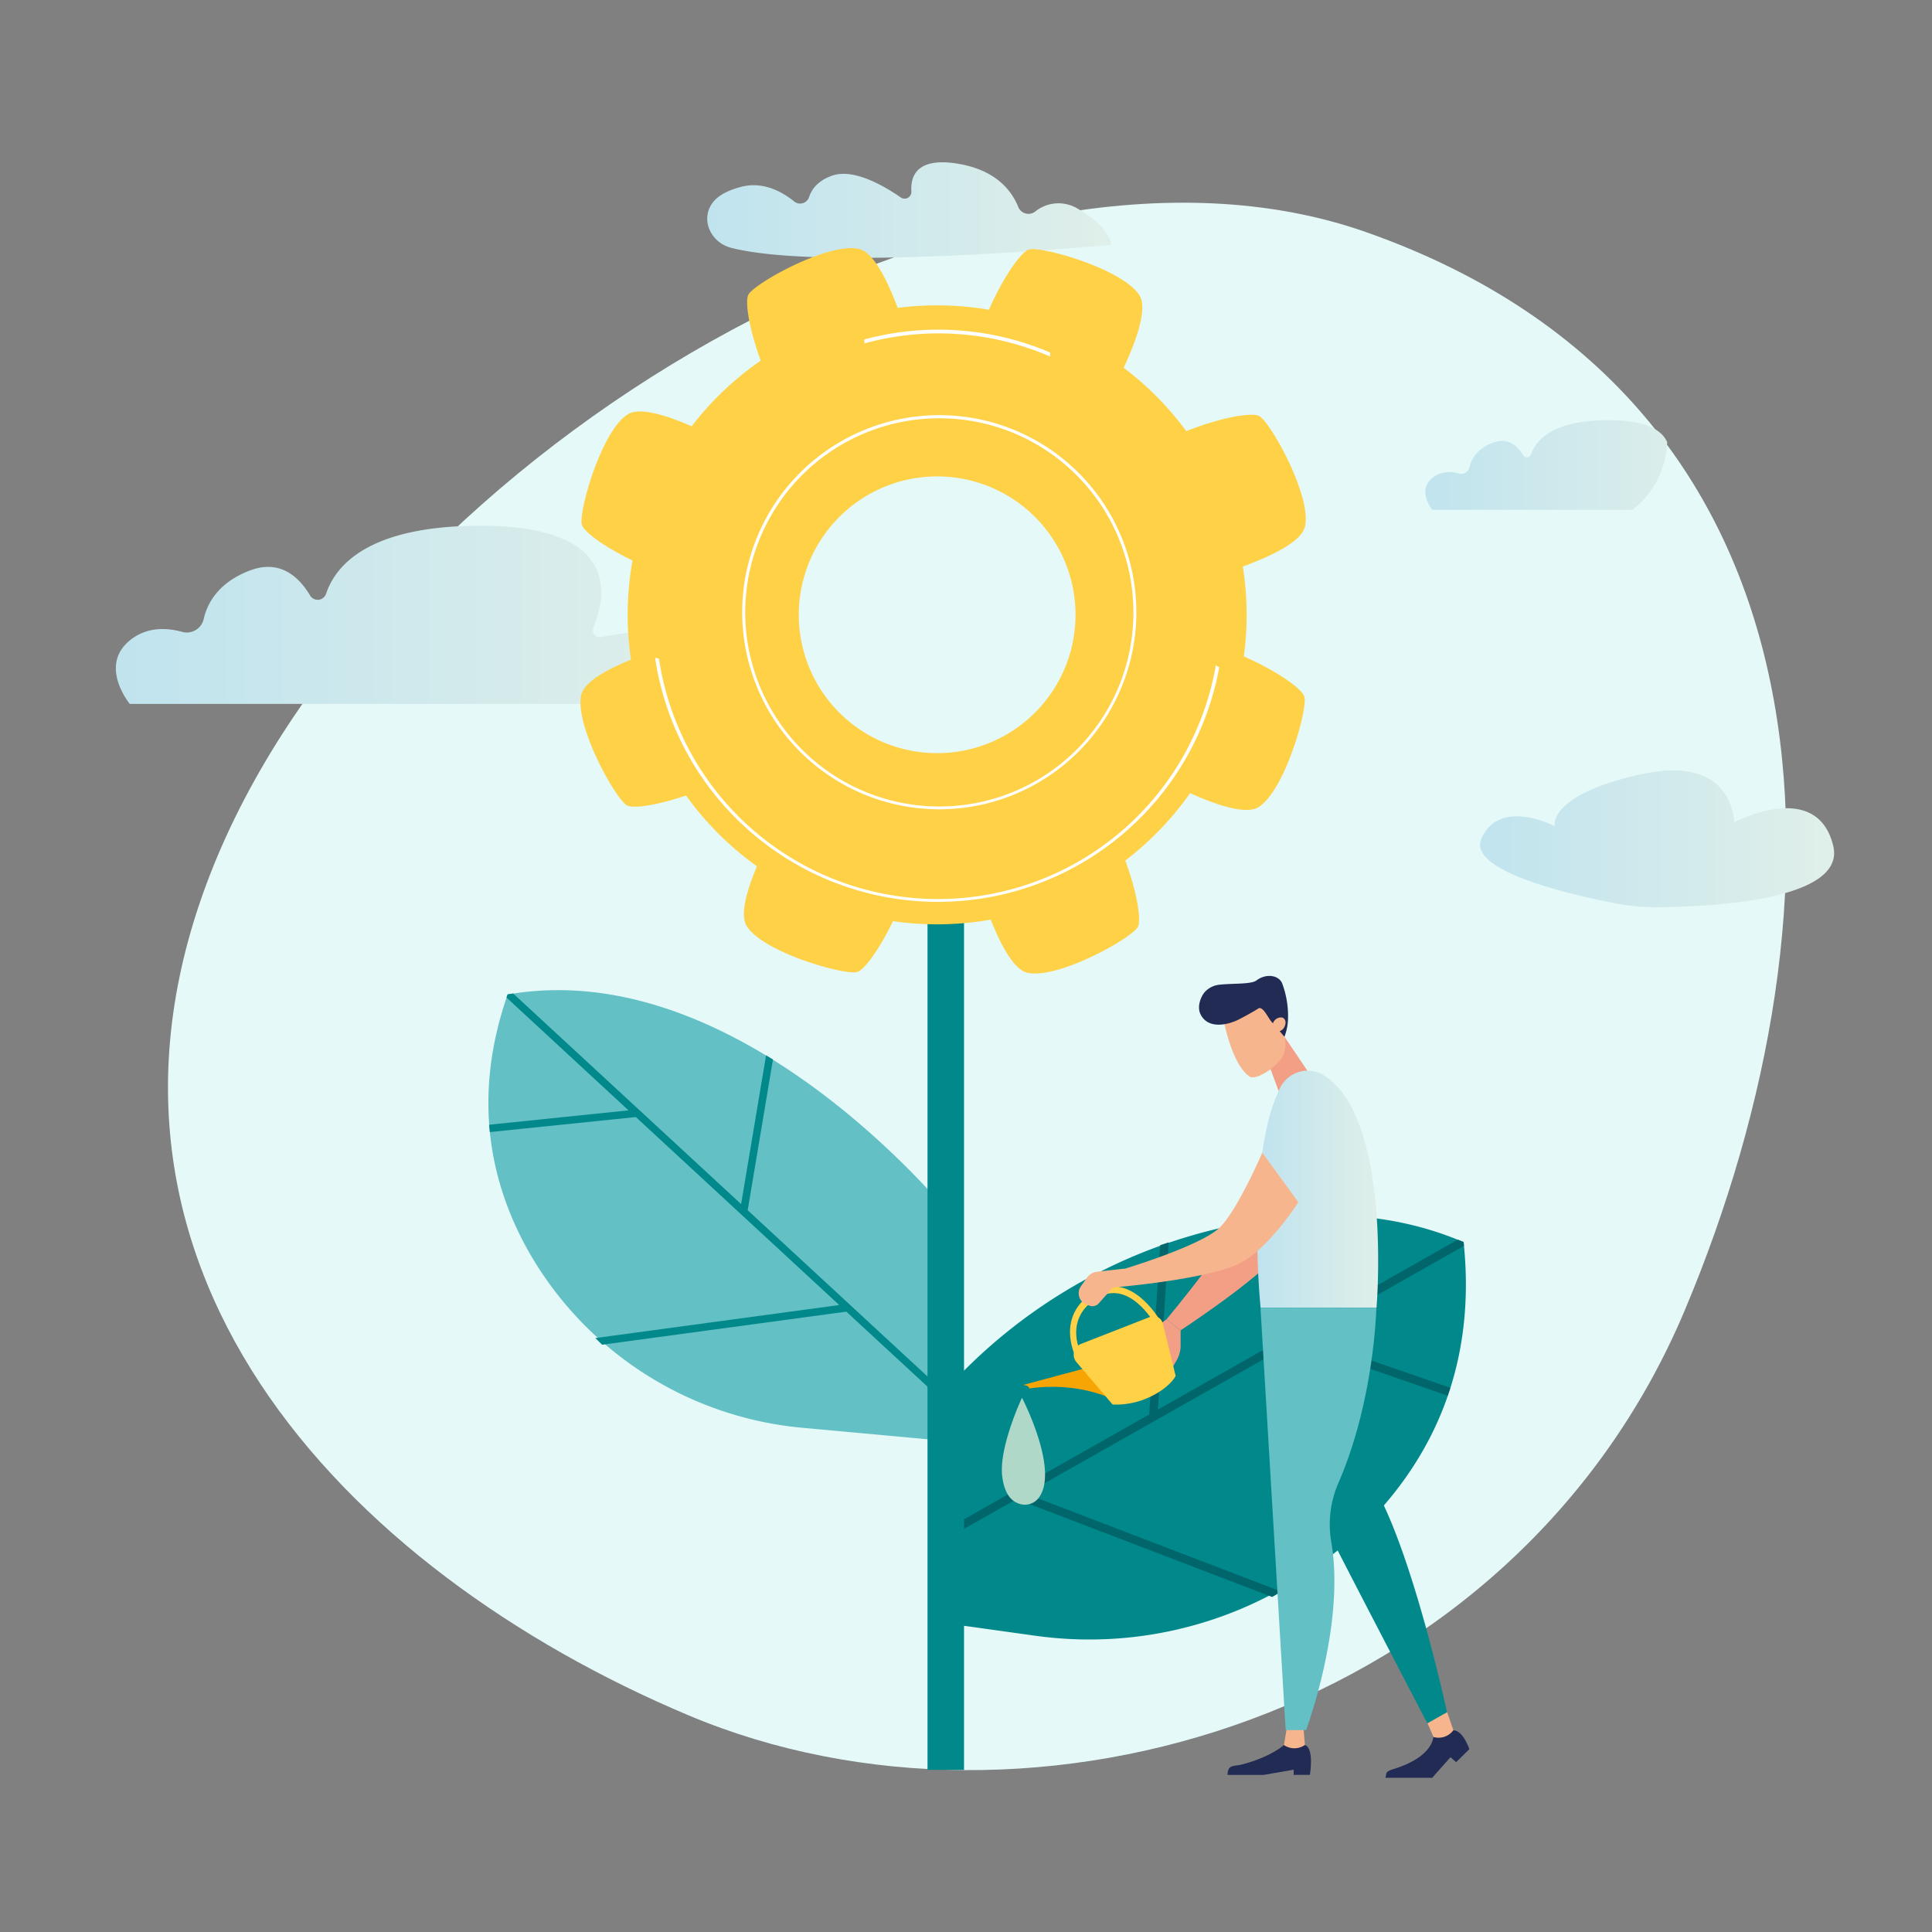
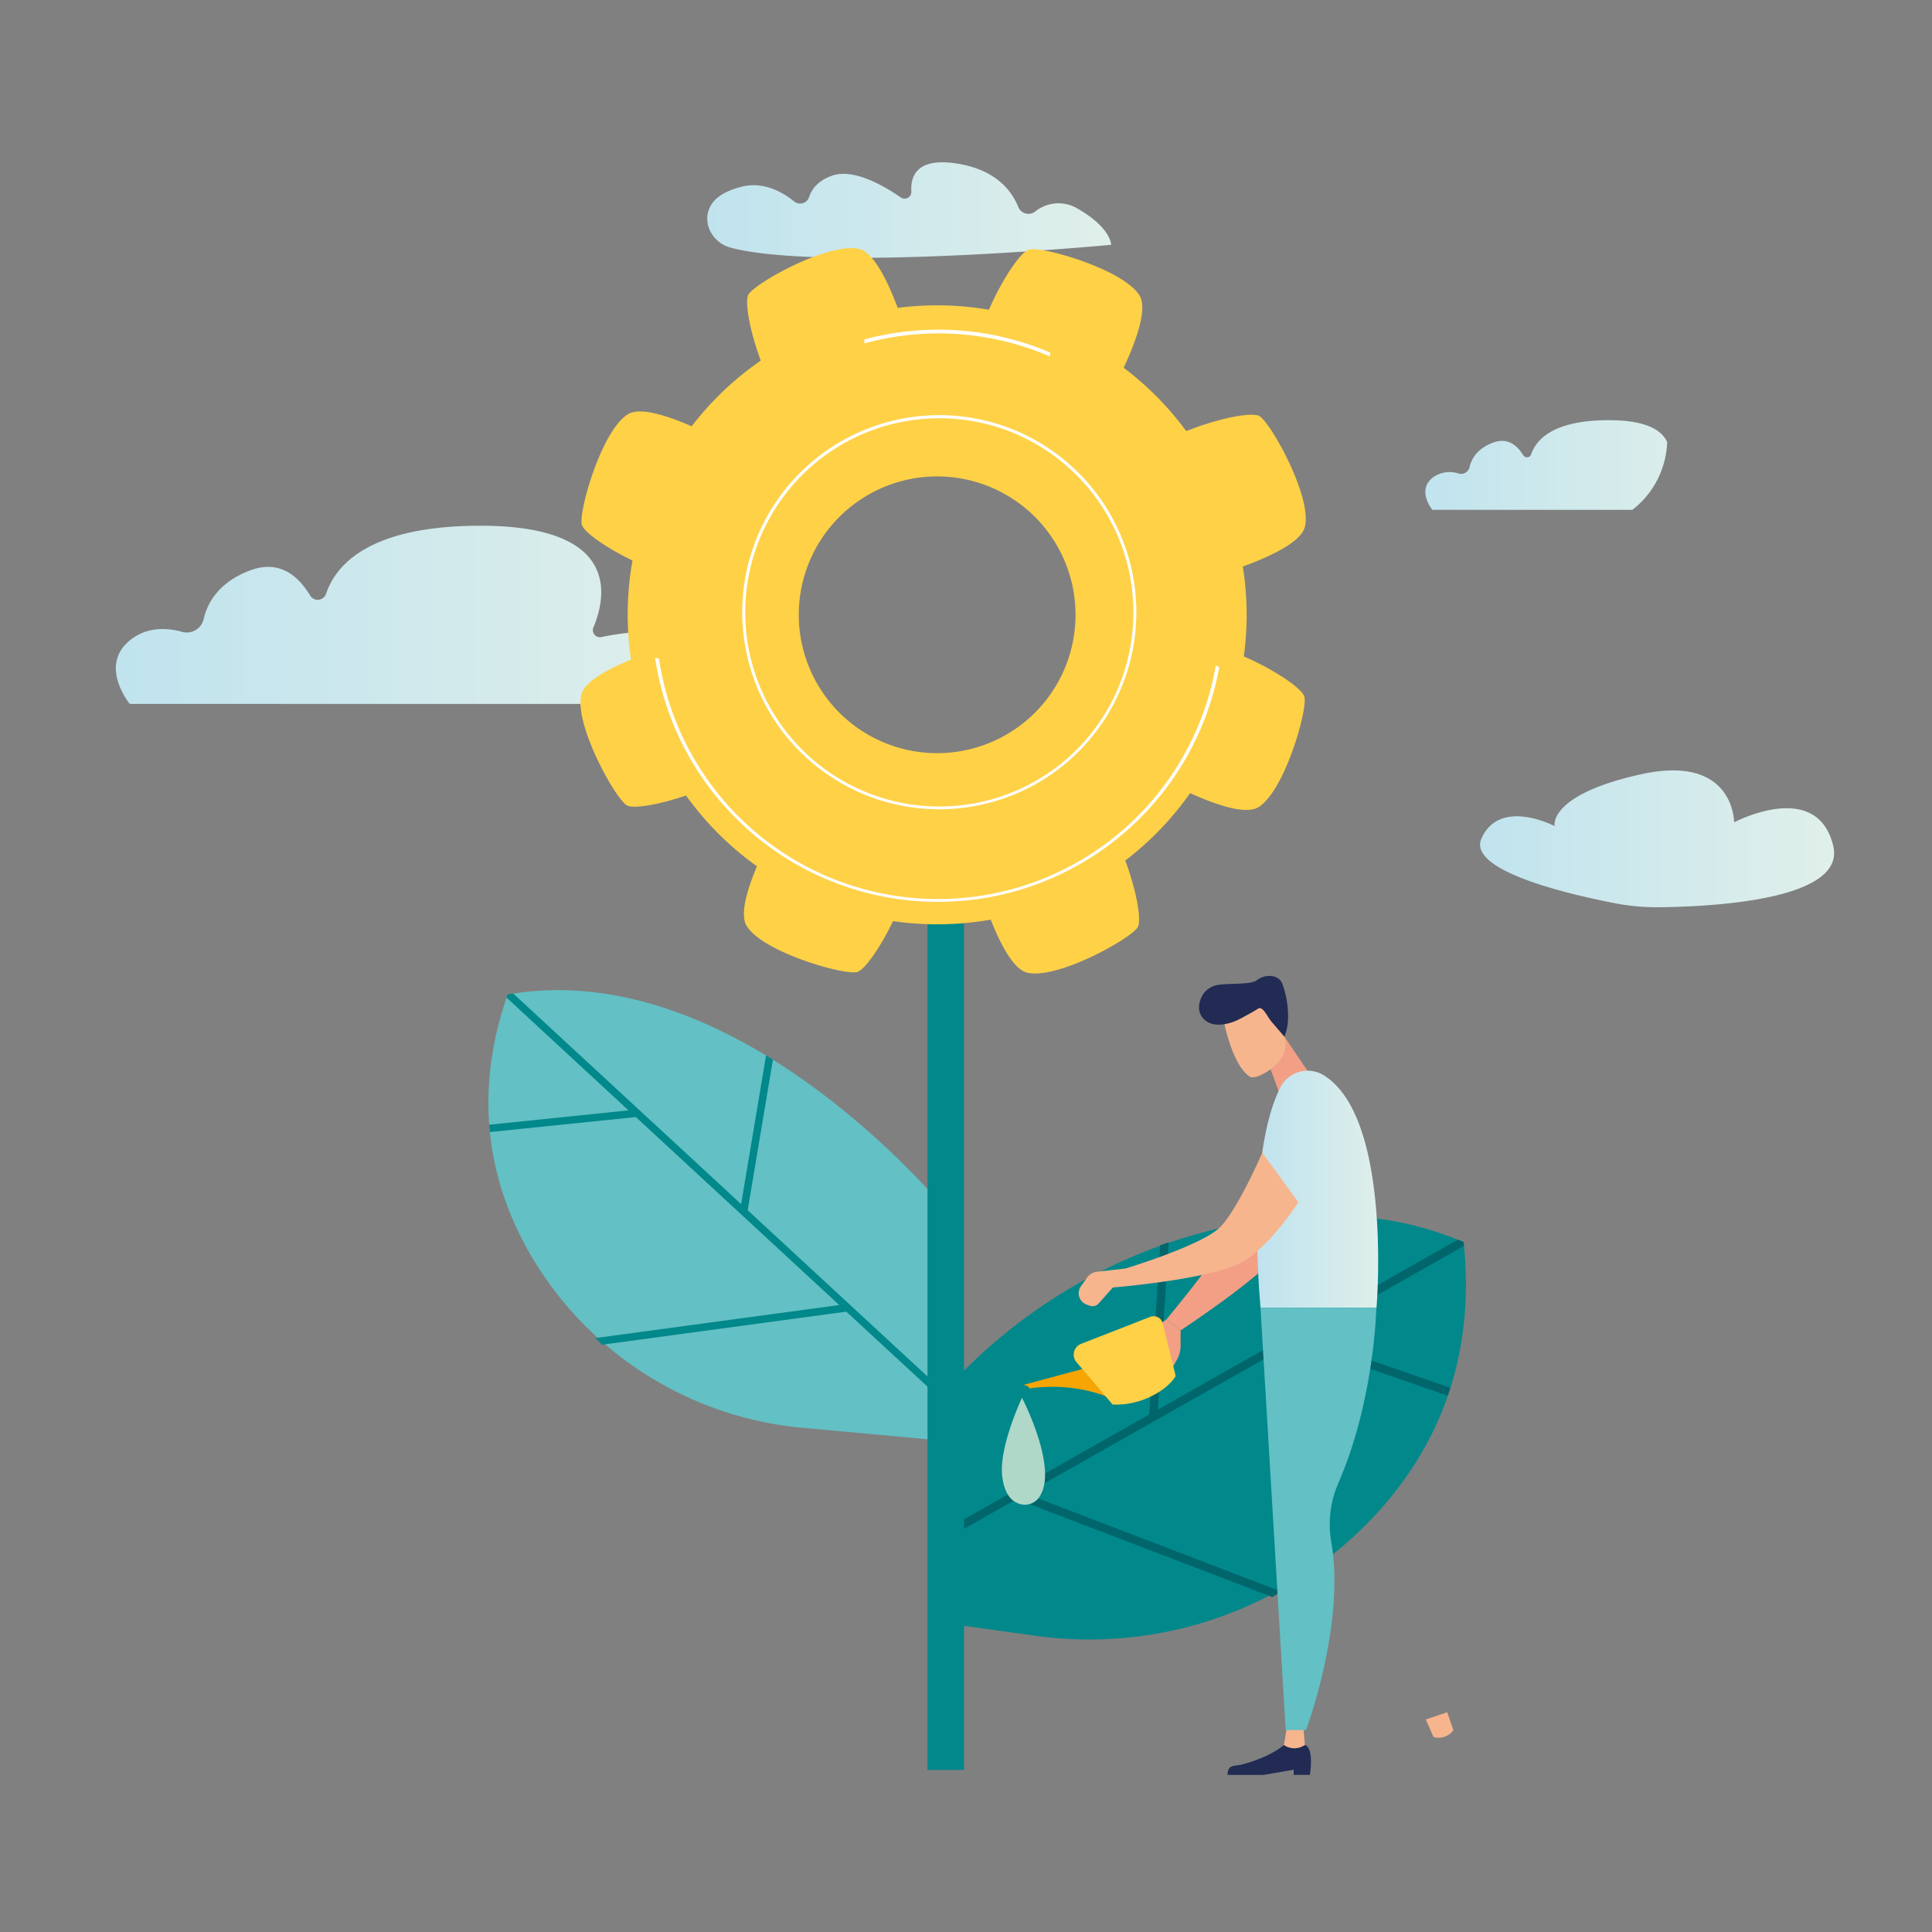
<svg xmlns="http://www.w3.org/2000/svg" xmlns:xlink="http://www.w3.org/1999/xlink" id="Layer_1" data-name="Layer 1" viewBox="0 0 500 500">
  <rect x="0" y="0" width="500" height="500" fill="#808080" stroke="none" />
  <defs>
    <style>.cls-1{fill:#e5f9f8;}.cls-2{fill:url(#Áåçûìÿííûé_ãðàäèåíò_3);}.cls-3{fill:url(#Áåçûìÿííûé_ãðàäèåíò_3-2);}.cls-4{fill:url(#Áåçûìÿííûé_ãðàäèåíò_3-3);}.cls-5{fill:url(#Áåçûìÿííûé_ãðàäèåíò_3-4);}.cls-6{fill:#01888b;}.cls-7{fill:#00666b;}.cls-8{fill:#63c0c4;}.cls-9{fill:#ffd147;}.cls-10{fill:#fff;}.cls-11{fill:#f39f85;}.cls-12{fill:#f7b58e;}.cls-13{fill:#212b53;}.cls-14{fill:#f6a505;}.cls-15{fill:url(#Áåçûìÿííûé_ãðàäèåíò_7);}.cls-16{fill:#afd8c8;}</style>
    <linearGradient id="Áåçûìÿííûé_ãðàäèåíò_3" x1="-1187.72" y1="120.34" x2="-1113.88" y2="120.34" gradientTransform="matrix(-1.04, 0, 0, 1, -792.8, 0)" gradientUnits="userSpaceOnUse">
      <stop offset="0" stop-color="#dfefea" />
      <stop offset="1" stop-color="#bfe3ee" />
    </linearGradient>
    <linearGradient id="Áåçûìÿííûé_ãðàäèåíò_3-2" x1="-935.68" y1="159.12" x2="-788.93" y2="159.12" xlink:href="#Áåçûìÿííûé_ãðàäèåíò_3" />
    <linearGradient id="Áåçûìÿííûé_ãðàäèåíò_3-3" x1="-1215.31" y1="217.09" x2="-1127.42" y2="217.09" xlink:href="#Áåçûìÿííûé_ãðàäèåíò_3" />
    <linearGradient id="Áåçûìÿííûé_ãðàäèåíò_3-4" x1="-949.94" y1="54.36" x2="-849.7" y2="54.36" gradientTransform="matrix(-1.04, 0, 0, 1, -703.14, 0)" xlink:href="#Áåçûìÿííûé_ãðàäèåíò_3" />
    <linearGradient id="Áåçûìÿííûé_ãðàäèåíò_7" x1="-476.64" y1="307.75" x2="-445.29" y2="307.75" gradientTransform="translate(801.97)" gradientUnits="userSpaceOnUse">
      <stop offset="0" stop-color="#bfe3ee" />
      <stop offset="1" stop-color="#dfefea" />
    </linearGradient>
  </defs>
-   <path class="cls-1" d="M436,339.14c-44.22,105-168.93,142.2-257.8,104.79S12.09,326.56,56.31,221.52,254,25,353.59,60.09C478.45,104.05,480.23,234.1,436,339.14Z" />
  <path class="cls-2" d="M370.69,123.67a7.39,7.39,0,0,1,6.84-1.11,2.24,2.24,0,0,0,2.79-1.69c.46-2,1.87-4.69,5.92-6.26s6.5.81,8,3.24a1.15,1.15,0,0,0,2-.2c1.26-3.83,5.66-8.91,20.12-8.91,9.72,0,13.73,2.62,15.1,5.66a23.21,23.21,0,0,1-9,17.55H370.69S366.62,127,370.69,123.67Z" />
  <path class="cls-3" d="M183,182.18H33.59s-8.11-9.83,0-16.44c4.47-3.65,9.75-3.28,13.59-2.2a4.49,4.49,0,0,0,5.54-3.36c.91-4,3.71-9.33,11.75-12.46s12.92,1.62,15.82,6.45a2.29,2.29,0,0,0,4.06-.4c2.51-7.62,11.26-17.71,40-17.71,36.54,0,32.48,18.62,29.21,26.36a1.82,1.82,0,0,0,2.12,2.44c5.63-1.16,16.09-2.66,20.78.88C183,170.69,183,182.18,183,182.18Z" />
  <path class="cls-4" d="M474.44,218.92c3.34,13.93-30.92,15.72-45,15.87a57.5,57.5,0,0,1-11.64-1.06c-11.94-2.32-38.07-8.42-34.41-16.7,4.73-10.7,18.94-3.24,18.94-3.24s-1.79-8.08,22.38-13.41,24.08,12.44,24.08,12.44S470.24,201.42,474.44,218.92Z" />
  <path class="cls-5" d="M287.57,63.35s-74.2,7.06-98.4.77c-4.61-1.2-7.41-6.05-5.56-10.27,1-2.24,3.19-4.15,8.1-5.47,5.7-1.54,10.68,1.21,13.84,3.77A2.44,2.44,0,0,0,209.39,51c.67-2.05,2.3-4.27,6-5.55,5.44-1.9,13.16,2.49,17.7,5.63a1.75,1.75,0,0,0,2.77-1.51c-.25-3.92,1.34-8.86,11.69-7.26s14.37,7.23,16,11.32a2.86,2.86,0,0,0,4.31,1.16A9.59,9.59,0,0,1,279,54.06C287.57,59,287.57,63.35,287.57,63.35Z" />
  <path class="cls-6" d="M378.78,321.47C359,313,338,313.1,318.32,317.26a137.51,137.51,0,0,0-74.24,43.22V420l23.67,3.3A101.06,101.06,0,0,0,356,392C371,375.77,382.1,352.9,378.78,321.47Z" />
  <path class="cls-7" d="M378.87,322.43c0-.32-.05-.64-.09-1-.5-.22-1-.41-1.5-.61L299.66,364.8l2.8-43.28-2.2.73-2.85,43.81-53.33,30.2v2.47l19-10.76,66.17,25.33c.77-.45,1.54-.93,2.32-1.41l-66.06-25.3,69.28-39.21,39.86,13.82.34-.95.36-1.09L337.3,346Z" />
  <path class="cls-8" d="M245.65,314c-8.88-10.52-59-66.34-114.27-56.62-9.4,26.92-4.33,49.3,5.52,66.67a91,91,0,0,0,70.87,45.47L245.65,373Z" />
  <path class="cls-6" d="M245.65,361.42,193.5,313.21l6.54-39-1.78-1.09-6.46,38.5-59-54.51c-.48.08-1,.14-1.45.23-.09.27-.17.55-.27.82l31.58,29.2-36.07,3.72c0,.34.06.68.09,1l.09.9,37.79-3.89,52.63,48.65-63.11,8.55c.58.58,1.17,1.16,1.75,1.72l63.2-8.56,26.59,24.57Z" />
  <rect class="cls-6" x="240.04" y="199.08" width="9.45" height="258.97" />
  <path class="cls-9" d="M337.57,180.31c-.55-2.06-7.28-6.76-15.67-10.43a79.46,79.46,0,0,0-.26-23.26c7.52-2.75,15.16-6.45,16.07-10.31,1.85-7.83-8.83-26.92-11.79-28.63-1.89-1.08-10.23.43-18.92,3.89a79.8,79.8,0,0,0-16.19-16.39c3.38-7.28,6.19-15.33,4.1-18.71-4.24-6.84-25.29-12.79-28.58-11.9-2.06.55-6.74,7.23-10.4,15.59a79.6,79.6,0,0,0-23.6-.48c-2.72-7.24-6.28-14.38-10-15.25-7.83-1.85-26.93,8.83-28.63,11.79-1,1.75.22,9.09,3.18,17.1a79.65,79.65,0,0,0-17.88,17c-6.64-2.9-13.47-5-16.51-3.11-6.85,4.23-12.8,25.29-11.91,28.58.5,1.85,5.95,5.82,13.11,9.26a79.65,79.65,0,0,0-.39,25.67c-6.36,2.58-12.08,5.77-12.86,9.07-1.84,7.83,8.83,26.93,11.79,28.63,1.62.94,8-.05,15.31-2.55A79.38,79.38,0,0,0,195.9,224.2c-2.66,6.3-4.44,12.57-2.66,15.45,4.24,6.84,25.29,12.79,28.58,11.91,1.86-.5,5.84-6,9.29-13.17A79.66,79.66,0,0,0,256.4,238c2.64,6.69,6,12.91,9.43,13.73,7.83,1.84,26.92-8.84,28.62-11.79,1-1.77-.23-9.17-3.23-17.23A79.52,79.52,0,0,0,308,205.26c7,3.17,14.46,5.63,17.69,3.63C332.51,204.66,338.46,183.61,337.57,180.31ZM228.76,192.16a35.81,35.81,0,1,1,46.83-19.28A35.81,35.81,0,0,1,228.76,192.16Z" />
  <path class="cls-10" d="M223.5,205.53a51,51,0,1,1,66.65-27.44A51,51,0,0,1,223.5,205.53Zm38.93-93.42a50.24,50.24,0,1,0,27.05,65.7A50.3,50.3,0,0,0,262.43,112.11Z" />
  <path class="cls-10" d="M315.54,172.69c-.3-.16-.59-.33-.88-.51a73,73,0,0,1-144.12-1.73h0c-.33-.06-.66-.14-1-.22a74,74,0,0,0,146,2.46Z" />
  <path class="cls-10" d="M223.71,88.87a72.62,72.62,0,0,1,47.13,3c.3.12.6.27.9.4,0-.34,0-.67.07-1-.2-.09-.4-.19-.6-.27a73.58,73.58,0,0,0-47.55-3.14C223.68,88.22,223.7,88.54,223.71,88.87Z" />
  <path class="cls-11" d="M305.54,344.3S326,330.86,331,324.2s8-39.41-1.72-21.53-27.4,38.77-27.4,38.77Z" />
  <path class="cls-11" d="M305.54,344.3v3.9a7.54,7.54,0,0,1-1,3.79l-2.65,4.58-2.46-13.29,2.46-1.84Z" />
  <polygon class="cls-11" points="328.33 275.39 331.47 283.86 340.29 279.96 332.42 268.31 328.33 275.39" />
  <path class="cls-12" d="M326.4,278.17a4.76,4.76,0,0,1-2.7.61c-5-2.79-7.24-15.77-7.24-15.77l3.68-4.22,7.68.79,4.07,7.44a6.89,6.89,0,0,1-.05,6.54h0A13.41,13.41,0,0,1,326.4,278.17Z" />
  <path class="cls-13" d="M329,264.34c-.95-1.12-2.23-4.15-3.43-3.3-.87.62-4.06,2.35-5.16,2.89-2.61,1.28-7.76,2.54-9.71-1.43-1-2,.11-4.64,1.09-5.75a5.85,5.85,0,0,1,3.75-1.9c3.36-.4,8.26-.06,9.63-1.11,2.31-1.77,5.59-1.52,6.62.67a24.11,24.11,0,0,1,1.55,9.21,13.74,13.74,0,0,1-.93,4.69h0Z" />
-   <path class="cls-12" d="M331.8,263.33a2.21,2.21,0,0,0-2.33,1.41c-.45,1-.14,2,.69,2.24a2.18,2.18,0,0,0,2.33-1.41C332.94,264.56,332.63,263.56,331.8,263.33Z" />
  <polygon class="cls-6" points="264.73 358.43 266.37 359.33 266.37 358.43 264.73 358.43" />
  <path class="cls-14" d="M288,362.14s-8.86-4.65-21.6-2.81c-.19-.87-1.64-.9-1.64-.9l17.18-4.62Z" />
-   <path class="cls-9" d="M278.12,350.5c-.05-.1-4.77-10,4.82-16s17.08,6.93,17.16,7.06l-1.33.93c-.28-.48-6.79-11.66-15-6.47s-4.39,13.31-4.22,13.66Z" />
  <path class="cls-15" d="M342.44,278.19c18,10.89,13.8,60.23,13.8,60.23h-30s-4-38.79,5.11-57A7.94,7.94,0,0,1,342.44,278.19Z" />
  <path class="cls-9" d="M304.26,356.09l-3.34-13.6a2.43,2.43,0,0,0-3.24-1.69l-17.93,7a3,3,0,0,0-1.18,4.7l9.38,11a20.76,20.76,0,0,0,9.71-2C302.88,359,304.26,356.09,304.26,356.09Z" />
-   <path class="cls-13" d="M370.94,449.53s0,5.24-10.55,8.38c-2.16.65-1.46,1.29-1.86,2.19h12.11l4.74-5.33,1.47,1.27,3.42-3.36s-1.59-4.86-4.2-4.9Z" />
  <path class="cls-12" d="M369,445l2,4.54h0a4.75,4.75,0,0,0,4.92-1.49l.21-.26-1.59-4.66Z" />
-   <path class="cls-6" d="M342.57,394c0,.57,26.83,52,26.83,52l5.08-2.87s-8.88-41.32-18.89-58.41a20.68,20.68,0,0,1-2.71-8.3c-1.78-17-3-23.72-3-23.72l-10.63,38.63Z" />
  <path class="cls-12" d="M336,311.12s-6.29,10.08-13.65,15S288,333.2,288,333.2l-3.64,4.11a2.18,2.18,0,0,1-2.38.6l-.77-.29a3.12,3.12,0,0,1-1.46-4.75l1.59-2.23a3.63,3.63,0,0,1,2.56-1.51l7.38-.84s19.89-6,24.53-10.75,10.87-19.24,10.87-19.24Z" />
  <path class="cls-13" d="M332.28,451.61s-3.37,3.13-11.07,5.09c-1.69.43-3.52-.14-3.52,2.65H327L334.8,458v1.34H339s1.17-6.86-1.28-7.74Z" />
  <path class="cls-12" d="M333.11,446.68l-.83,4.93h0a4.74,4.74,0,0,0,5.14.17l.29-.17-.42-4.93Z" />
  <path class="cls-8" d="M326.21,338.42l6.52,109.33H338s10.18-27.14,6.56-48.53a26.87,26.87,0,0,1,1.77-15.32c9.39-21.45,9.87-45.48,9.87-45.48Z" />
  <path class="cls-16" d="M264.49,361.73s-6.07,12.88-5.11,20.42c.68,5.29,3,6.7,4.85,7.15a4.51,4.51,0,0,0,4.78-1.92C274,380,264.49,361.73,264.49,361.73Z" />
</svg>